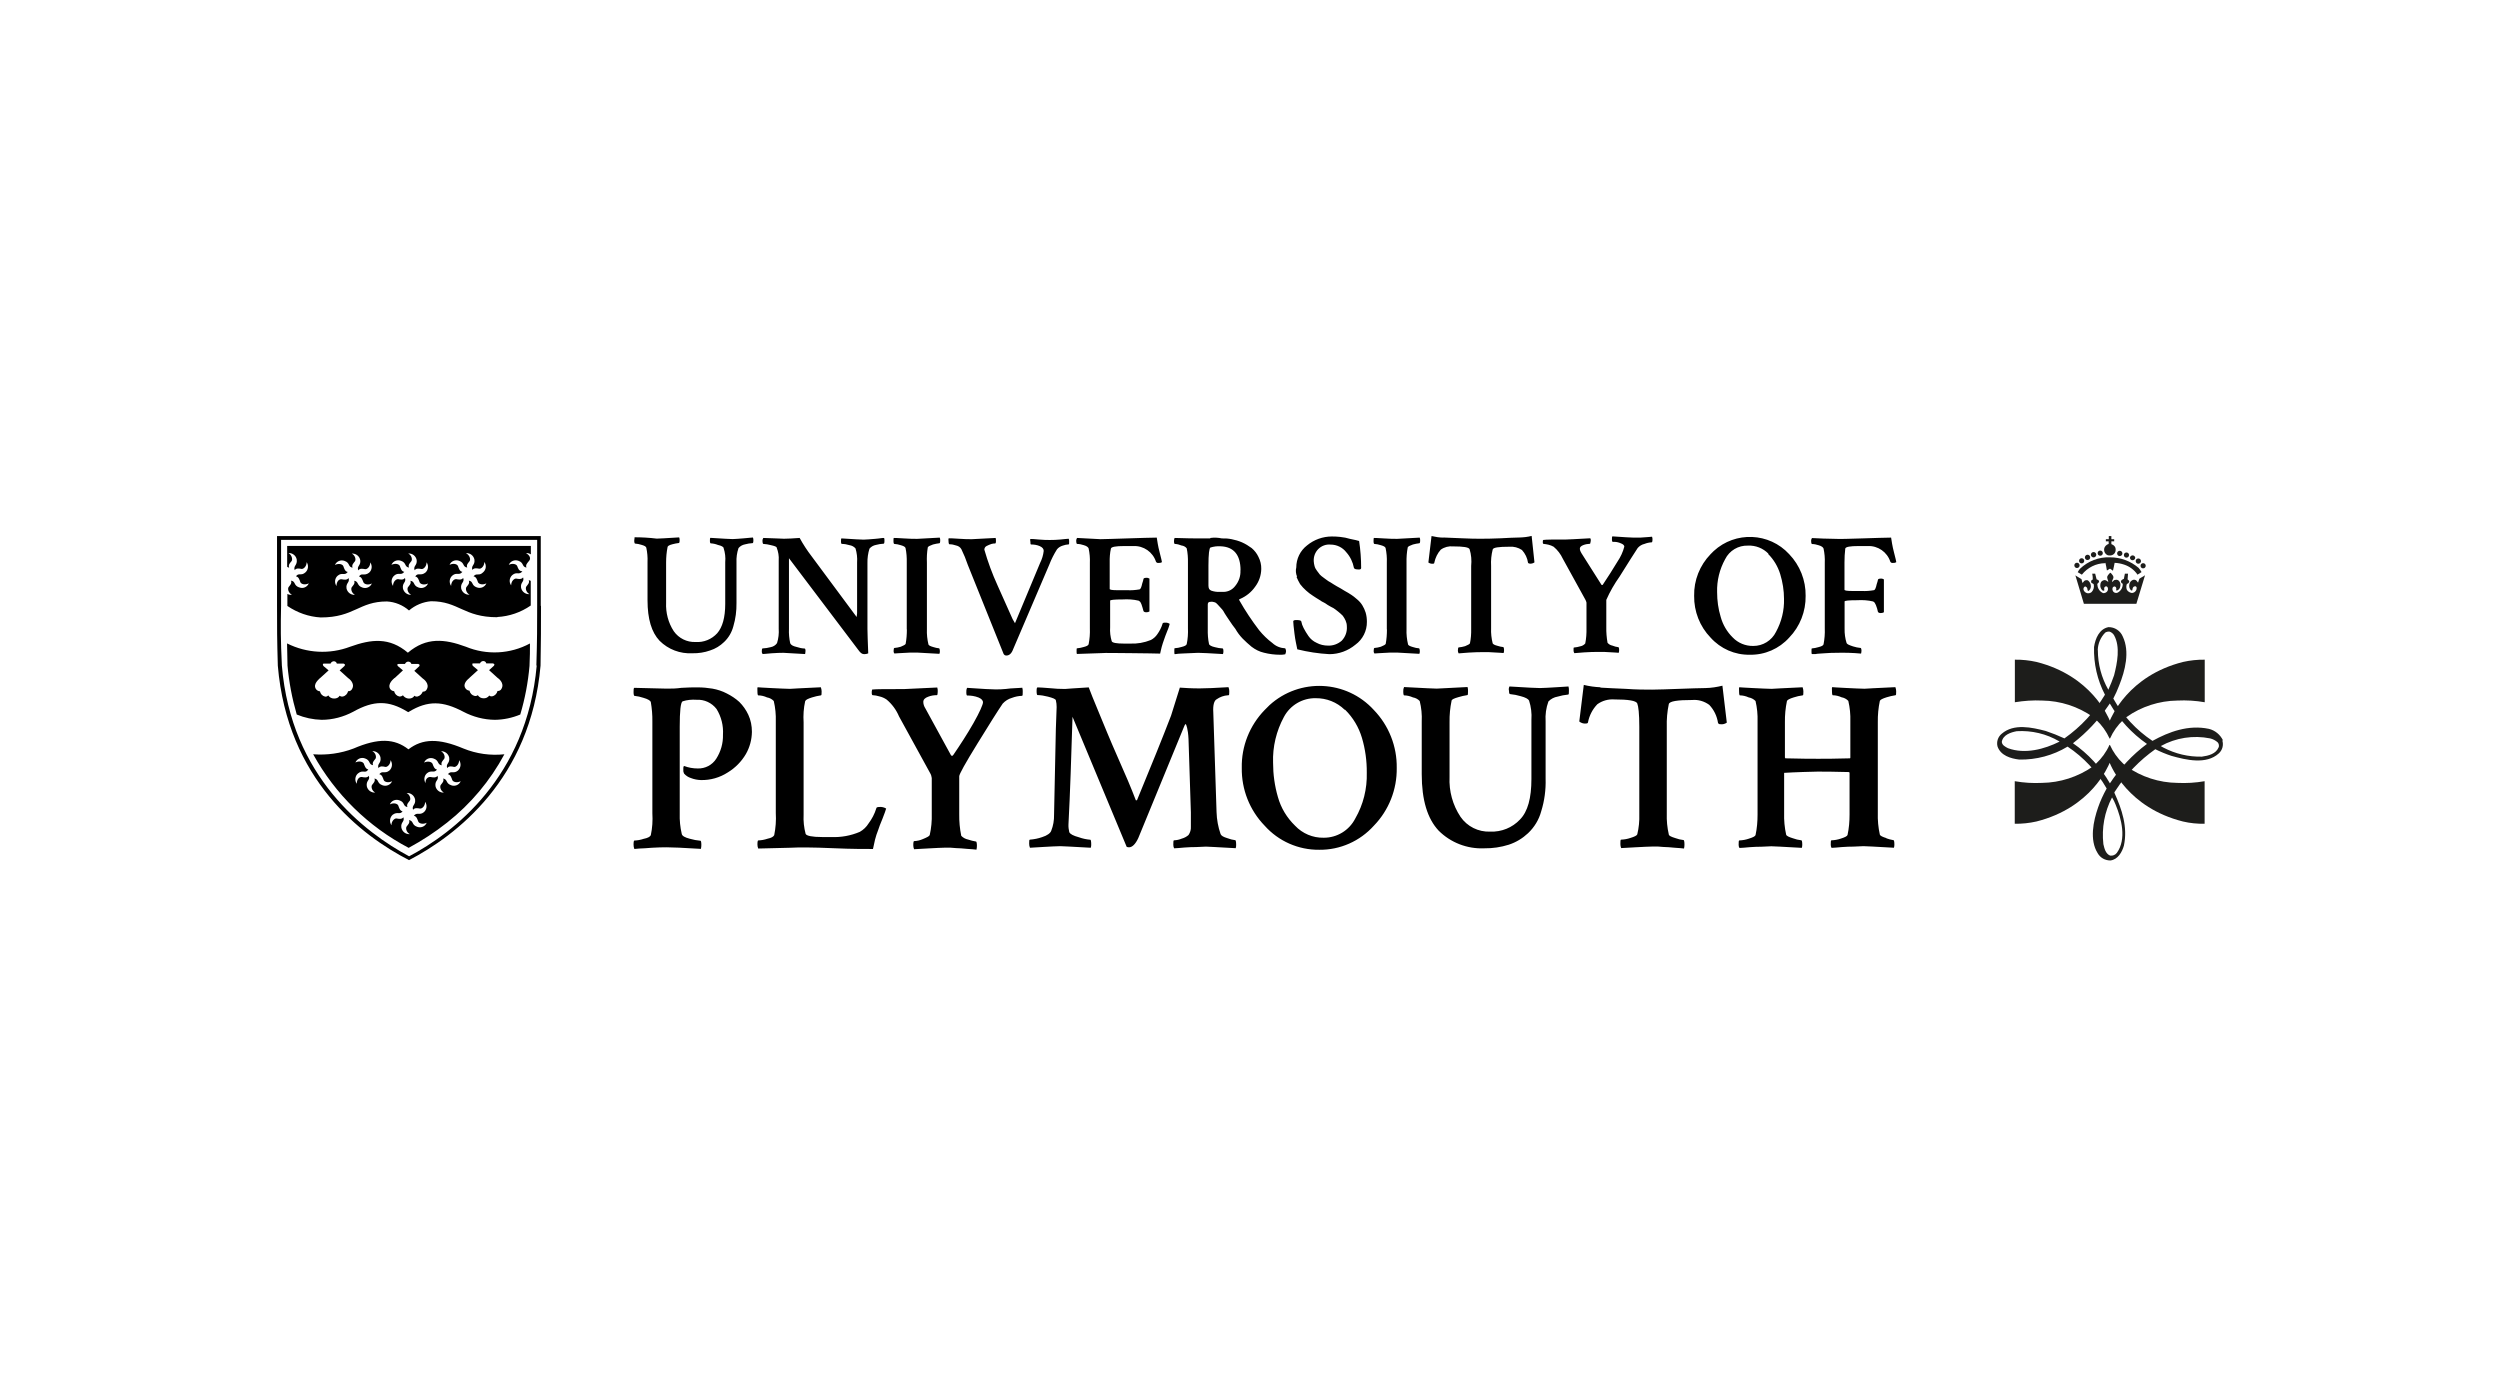
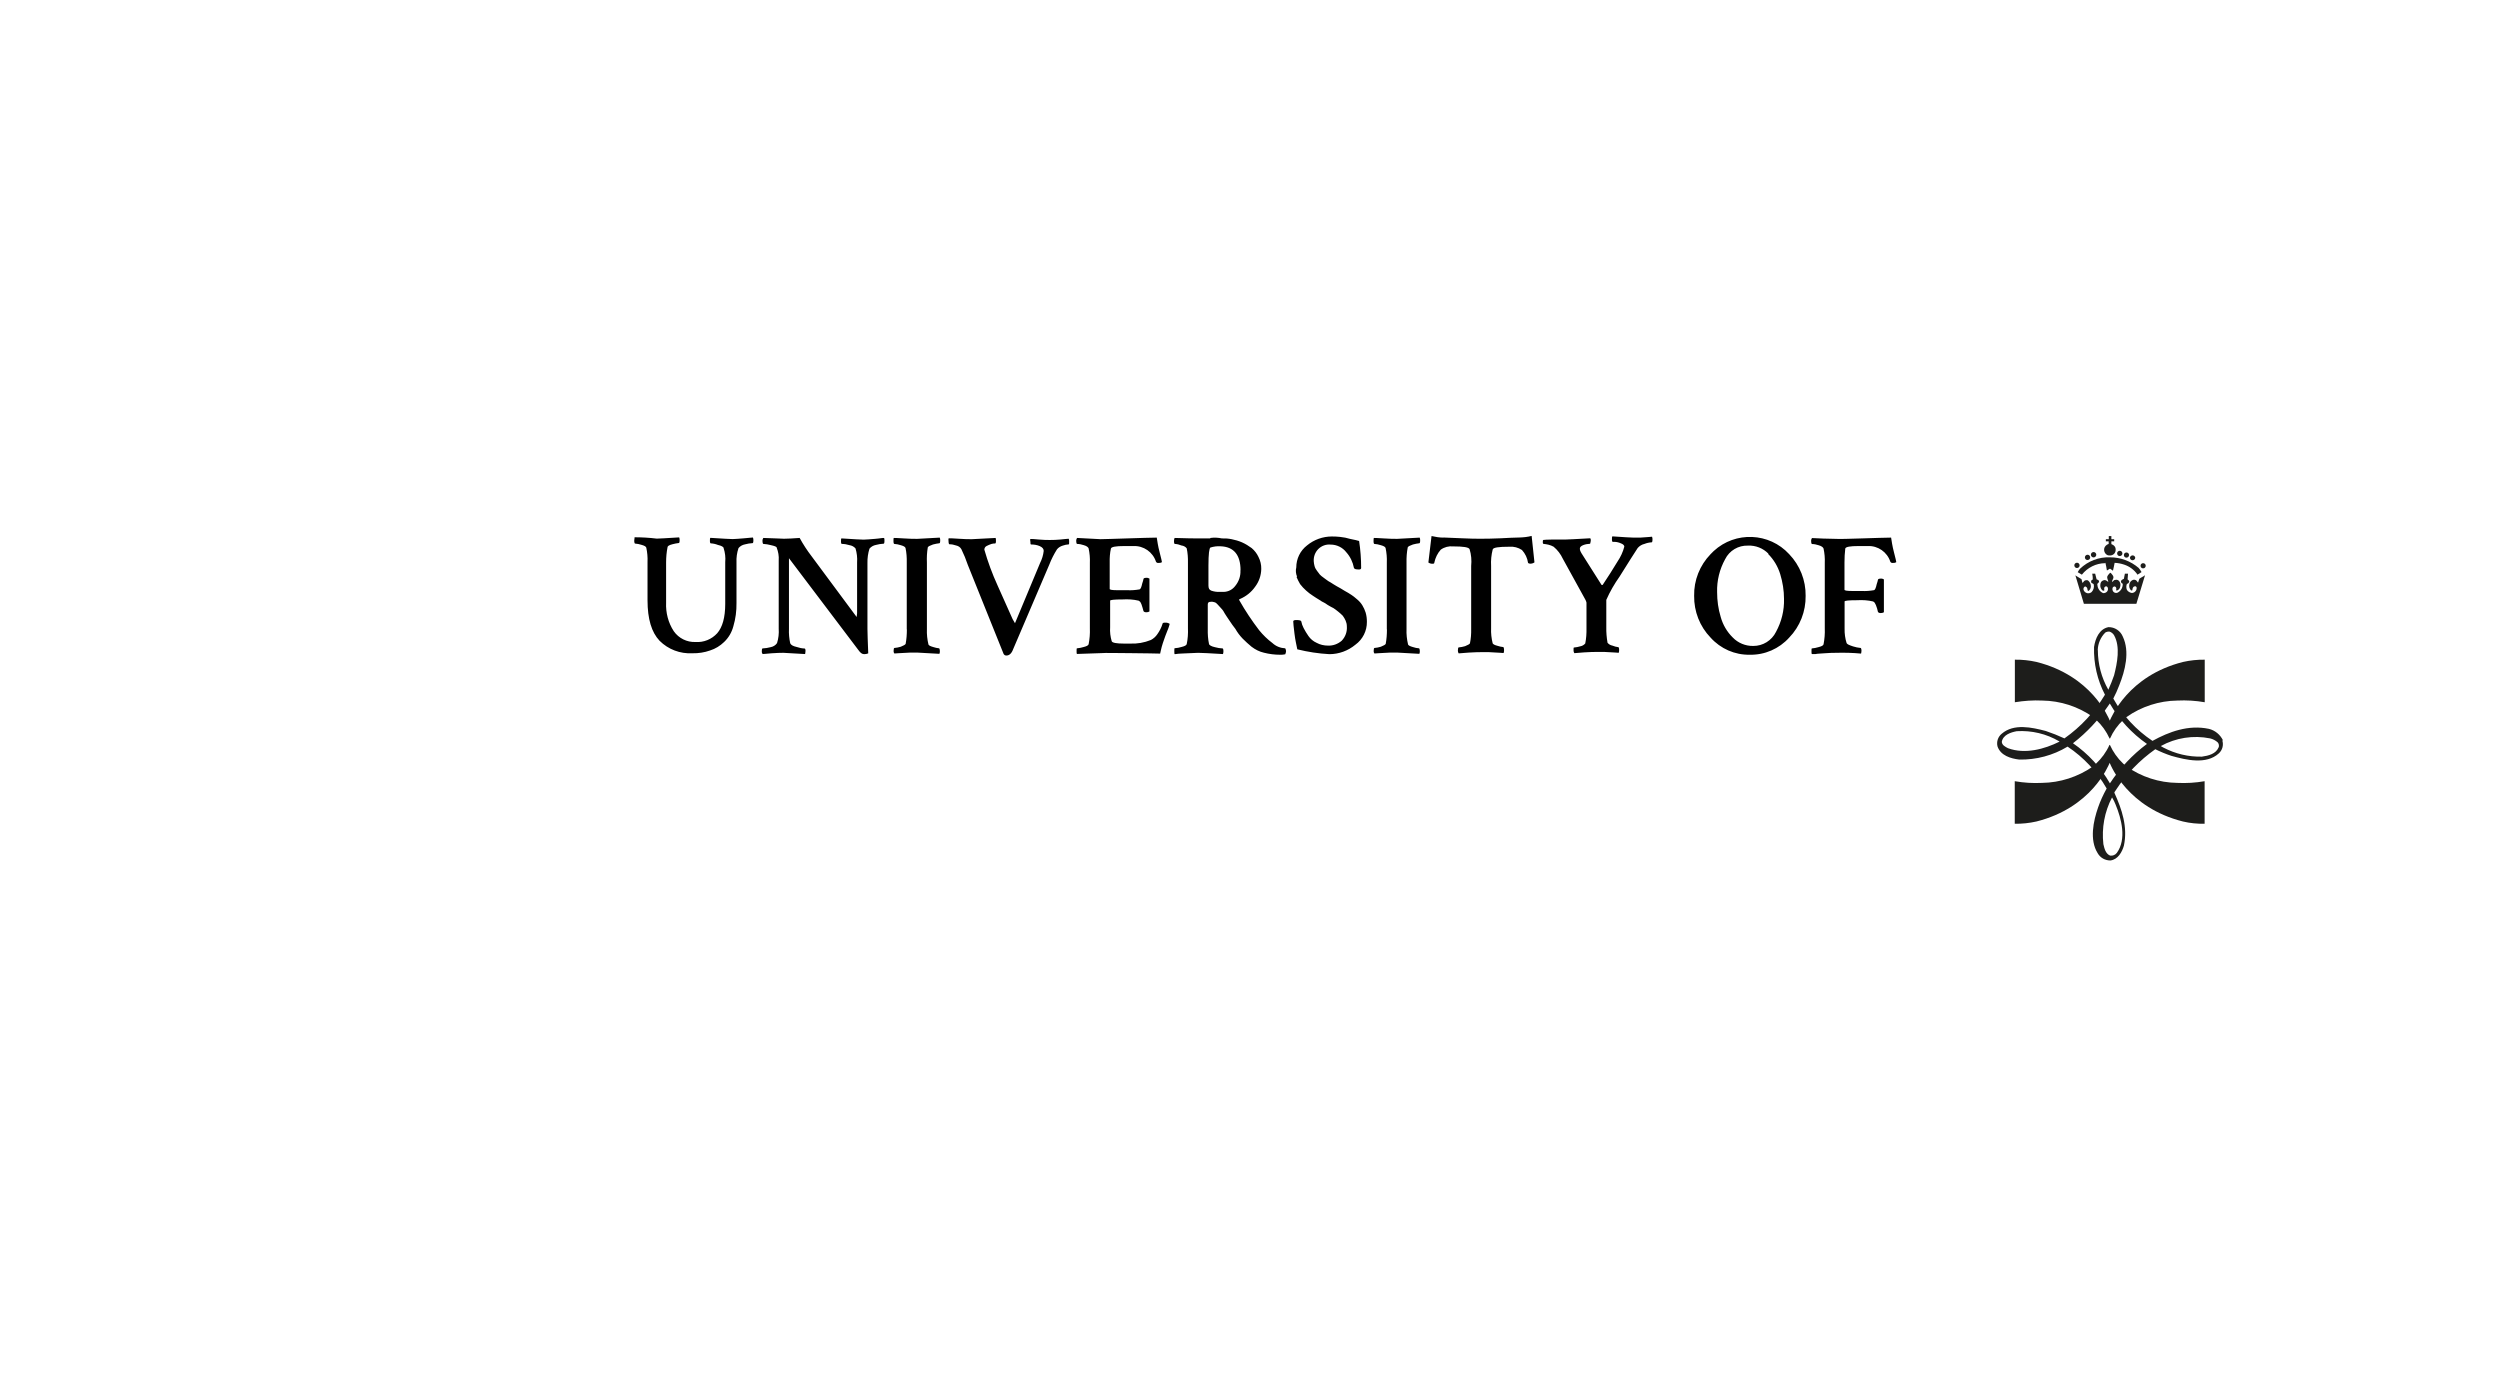
<svg xmlns="http://www.w3.org/2000/svg" id="Layer_2" viewBox="0 0 222 124">
  <g id="Logos">
    <g id="plymouth">
      <rect width="222" height="124" style="fill:#fff;" />
      <path d="M187.33,65.58c-.28-.62-.68-1.18-1.18-1.65l-.29-.26c-1.32-.93-2.89-1.44-4.51-1.46-.81-.04-1.63.02-2.43.15v-3.78c.64-.01,1.29.06,1.92.2,4.89,1.23,6.37,4.9,6.51,5.21h0c.15-.31,1.62-3.98,6.51-5.21.63-.14,1.27-.21,1.92-.2v3.78c-.8-.14-1.62-.19-2.43-.15-1.61.02-3.19.53-4.51,1.46l-.29.25c-.5.47-.9,1.03-1.18,1.66h-.03Z" style="fill:#1d1d1b;" />
      <path d="M187.36,66.15c.28.62.68,1.19,1.18,1.66l.3.25c1.32.93,2.89,1.44,4.5,1.46.81.04,1.63-.01,2.43-.15v3.78c-.64.01-1.29-.05-1.92-.2-4.9-1.23-6.37-4.89-6.51-5.21h0c-.14.31-1.62,3.98-6.51,5.21-.63.14-1.27.21-1.92.2v-3.78c.8.14,1.61.19,2.42.15,1.61-.02,3.18-.53,4.51-1.45l.29-.26c.5-.47.91-1.03,1.19-1.66h.03Z" style="fill:#1d1d1b;" />
      <path d="M187.23,49.31c.17.05.35,0,.48-.11.14-.13.19-.32.15-.51-.05-.27-.37-.37-.37-.37v-.25h.25v-.19h-.25v-.28h-.23v.28h-.26v.19h.25v.23c-.1.03-.2.09-.27.17-.13.14-.17.33-.11.51.05.17.19.3.36.35" style="fill:#1d1d1b;" />
      <path d="M186.96,49.97c.06.22.09.46.13.68.1,0,.18-.14.29-.15l.25.18c.06-.22.1-.47.15-.7h0c.29.01.58.07.85.16.48.16.9.47,1.18.89l.36-.23c-.08-.13-.16-.26-.26-.37-.71-.61-1.61-.94-2.54-.94-.99-.04-1.95.33-2.67,1.02-.08.09-.14.19-.2.3.12.08.24.15.37.22.5-.63,1.26-1.01,2.06-1.02" style="fill:#1d1d1b;" />
      <path d="M184.29,51.08l.76,2.54h4.66l.77-2.54h0c-.17.13-.36.2-.51.32-.03.11-.07.23-.11.34l-.15-.19c-.09-.07-.21-.09-.32-.05-.16.07-.27.21-.3.37-.05.2,0,.4.14.55.04.02.08.02.12,0,0-.11.03-.21.1-.3.06-.05.14-.07.22-.05.02.02.04.05.06.08.04.24-.13.47-.37.5-.03,0-.05,0-.08,0-.17-.03-.32-.13-.41-.27-.07-.17-.07-.36,0-.53.04,0,.24-.09.2-.26-.04-.05-.08-.1-.14-.14l.04-.51h-.28l-.09.46c-.08.03-.15.07-.21.12-.04.05-.06.11-.05.17.03.07.09.12.16.15.01.33-.16.64-.46.79-.12.05-.27.02-.36-.07-.09-.1-.12-.23-.08-.36.03-.08.11-.13.2-.12.05.02.09.05.11.1.03.07.03.15,0,.22.02.03.05.04.08.04.16-.06.27-.2.29-.37.05-.17,0-.35-.11-.48-.09-.1-.22-.13-.35-.09-.13,0-.2.17-.26.18-.03-.12.06-.2.09-.3.09-.2-.09-.36-.22-.51h-.06c-.11.13-.27.25-.25.43s.11.26.09.38c-.08-.08-.17-.14-.28-.17-.14,0-.27.06-.35.17-.12.22-.1.49.06.69.05.07.13.1.21.08.03-.07,0-.16,0-.24.02-.06.06-.1.11-.13.08-.04.15,0,.2.08.06.13.03.28-.06.38-.09.09-.21.14-.34.13-.29-.12-.49-.41-.51-.73-.07-.18.21-.16.13-.35,0-.09-.2-.14-.2-.14l-.13-.51h-.26c.04.17.05.34.05.51-.03.04-.06.04-.11.08s-.04.12-.03.19c.01.07.16.08.22.16.06.24,0,.5-.18.69-.1.09-.23.13-.37.11-.15-.03-.27-.12-.33-.25-.05-.1-.04-.22.04-.3.04-.05.1-.06.15-.03.12.06.14.2.15.32.02.04.05.06.09.05.12-.09.19-.23.2-.38.01-.22-.09-.42-.26-.55-.11-.04-.23-.02-.32.04-.07.06-.1.15-.17.18-.02-.11-.05-.22-.08-.33l-.54-.33-.03-.02Z" style="fill:#1d1d1b;" />
      <path d="M197.02,66.35c-.24.6-.91.76-1.49.84-1.19.03-2.36-.25-3.41-.8-.09-.04-.16-.1-.24-.14,1.33-.74,2.89-.98,4.38-.68.25.06.48.18.67.35.1.11.13.27.1.41M187.36,69.56c-.81-1.41-1.93-2.63-3.28-3.56,1.24-.96,2.31-2.11,3.19-3.41l.08-.12c.82,1.42,1.95,2.65,3.3,3.59-1.29.96-2.4,2.15-3.29,3.5M187.87,71.46c.51,1.23.99,3.05.11,4.27-.14.19-.37.28-.6.25-.42-.18-.51-.65-.6-1.02-.16-1.43.1-2.87.77-4.15.13.21.24.44.33.67M186.28,57.72c.02-.58.26-1.14.67-1.55.12-.07.26-.1.39-.08.16.06.3.17.39.32.57,1.02.28,2.47,0,3.56-.15.43-.32.86-.51,1.28-.61-1.07-.93-2.28-.93-3.51M182.88,65.86c-1.33.66-3.05,1.14-4.57.58-.23-.12-.54-.27-.55-.57.11-.62.8-.84,1.33-.94,1.32-.08,2.63.23,3.77.9l.03.03ZM197.4,65.74c-.25-.51-.71-.89-1.26-1.02-1.81-.38-3.53.26-5,1.07-1.44-.96-2.64-2.25-3.48-3.76.2-.38.38-.78.53-1.18.51-1.28.96-2.97.31-4.33-.21-.51-.72-.84-1.27-.83-.82.16-1.17,1.02-1.28,1.77-.04,1.47.29,2.93.97,4.23-.92,1.53-2.14,2.85-3.6,3.88-.54-.25-1.09-.47-1.66-.66-1.23-.32-2.83-.68-3.9.24-.34.27-.49.72-.38,1.14.28.8,1.16,1.07,1.93,1.16,1.51.03,3-.37,4.29-1.15,1.43.95,2.62,2.23,3.47,3.72-.3.54-.56,1.1-.76,1.68-.42,1.2-.78,2.88-.04,4.06.23.41.66.65,1.13.65.67-.08,1.04-.75,1.2-1.31.36-1.67-.19-3.25-.82-4.65-.08-.11.07-.19.1-.28.93-1.43,2.12-2.66,3.51-3.64.46.23.94.43,1.43.59,1.28.36,3.1.8,4.21-.22.32-.29.44-.74.31-1.15" style="fill:#1d1d1b;" />
-       <path d="M186.5,49.35c.13,0,.23-.1.23-.23s-.1-.23-.23-.23-.23.1-.23.23.1.23.23.23" style="fill:#1d1d1b;" />
      <path d="M185.91,49.5c.13,0,.24-.11.24-.24s-.11-.24-.24-.24-.24.11-.24.24.11.24.24.24h0" style="fill:#1d1d1b;" />
      <path d="M185.37,49.73c.13,0,.24-.1.24-.23s-.1-.24-.23-.24-.24.1-.24.23c0,0,0,0,0,.01,0,.13.1.23.23.23" style="fill:#1d1d1b;" />
-       <path d="M184.85,50.03c.13,0,.23-.1.23-.23,0-.13-.1-.23-.23-.23-.13,0-.23.1-.23.23h0c0,.13.1.23.23.23" style="fill:#1d1d1b;" />
      <path d="M184.43,50.44c.13,0,.24-.1.24-.23,0-.13-.1-.24-.23-.24s-.24.1-.24.23c0,0,0,0,0,0,0,.13.1.24.23.24" style="fill:#1d1d1b;" />
      <path d="M188.23,49.38c.13,0,.24-.1.24-.23,0-.13-.1-.24-.23-.24-.13,0-.24.1-.24.23,0,0,0,0,0,0,0,.13.1.24.23.24" style="fill:#1d1d1b;" />
      <path d="M188.83,49.52c.13,0,.23-.11.23-.23,0-.13-.1-.23-.23-.23-.13,0-.23.1-.23.22,0,0,0,0,0,.01,0,.13.1.23.23.23" style="fill:#1d1d1b;" />
      <path d="M189.37,49.75c.13,0,.24-.1.24-.23,0,0,0,0,0,0-.02-.13-.14-.22-.27-.2-.1.02-.19.1-.2.2,0,.13.1.23.23.23" style="fill:#1d1d1b;" />
-       <path d="M189.88,50.06c.13,0,.24-.1.24-.23,0-.13-.1-.24-.23-.24-.13,0-.24.1-.24.23,0,0,0,0,0,0,0,.13.1.24.23.24" style="fill:#1d1d1b;" />
      <path d="M190.31,50.47c.13,0,.23-.1.23-.23,0-.13-.1-.23-.23-.23-.13,0-.23.1-.23.23h0c0,.13.1.23.22.23,0,0,0,0,.01,0" style="fill:#1d1d1b;" />
-       <path d="M48.02,53.8v-6.2h-23.42v6.17c0,2,0,2.98.07,5.34.85,10.12,7.45,15.11,11.65,17.27,4.17-2.17,10.8-7.2,11.68-17.27.04-2.32.04-3.31.04-5.31M47.66,59.1c-.88,9.91-7.41,14.86-11.33,16.94-3.92-2.11-10.48-7.03-11.3-16.94-.11-2.37-.11-3.38-.07-5.31v-5.85h22.74v5.85c0,1.93,0,2.96-.07,5.31M44.17,54.79c1.06-.06,2.08-.41,2.96-1.02v-2.19s-.11-.04-.18-.07c.11.25-.11.43-.21.57s-.04.51.28.68c-.36.03-.68-.22-.75-.57-.07-.51.32-.51.18-.92-.14.21-.43.14-.6.11s-.46.21-.46.6c-.21-.29-.16-.69.11-.92.39-.33.6.04.89-.33-.32,0-.39-.28-.46-.46s-.43-.28-.75-.11c.14-.33.52-.49.86-.36,0,0,0,0,0,0,.51.18.28.53.71.6-.11-.25.11-.43.21-.57.21-.21.11-.51-.25-.71.15-.02.3.02.43.11v-.75h-21.64v1.85c.05.05.12.07.18.07-.11-.25.1-.43.21-.57s.04-.53-.27-.72c.35-.02.67.23.73.58.07.53-.32.53-.18.94.14-.21.43-.14.6-.11s.46-.21.46-.6c.19.28.15.67-.1.9-.39.36-.6,0-.85.36.25.04.32.32.39.51s.43.28.75.11c-.13.33-.51.5-.84.36,0,0-.01,0-.02,0-.51-.18-.28-.53-.72-.6.11.25-.11.43-.21.57s-.04.51.29.68c-.14.03-.28,0-.4-.07v1.07c.88.6,1.9.96,2.96,1.02,2.99,0,3.38-1.42,5.88-1.42.72.04,1.41.32,1.96.8.55-.47,1.24-.76,1.96-.82,2.46,0,2.89,1.42,5.88,1.42M31.87,51.19c.25.04.32.32.4.51s.43.28.75.11c-.13.33-.51.49-.85.36,0,0,0,0,0,0-.51-.18-.29-.53-.72-.6.11.25-.11.43-.21.57s-.04.51.28.68c-.36.03-.68-.22-.75-.57-.07-.51.32-.51.18-.92-.14.21-.43.14-.6.11-.25-.04-.47.21-.47.6-.2-.29-.16-.69.11-.92.4-.33.61.04.89-.33-.25-.04-.32-.32-.39-.51s-.43-.28-.75-.11c.14-.33.52-.49.86-.36,0,0,0,0,0,0,.51.18.28.53.71.6-.11-.25.11-.43.21-.57s.04-.51-.28-.68c.36-.03.68.22.75.57.07.51-.32.51-.18.92.14-.21.43-.14.61-.11s.46-.21.46-.6c.2.29.16.69-.11.92-.43.33-.65-.04-.89.33M36.87,51.19c.25.04.32.32.39.51.07.19.43.28.75.11-.13.33-.51.49-.85.36,0,0,0,0,0,0-.51-.18-.28-.53-.72-.6.11.25-.11.43-.21.57s-.04.51.28.68c-.35.02-.66-.23-.73-.58-.07-.51.32-.51.18-.92-.14.21-.43.14-.6.11s-.46.21-.46.6c-.2-.29-.16-.69.11-.92.39-.33.6.04.89-.33-.25-.04-.32-.32-.39-.51s-.43-.28-.75-.11c.13-.33.51-.49.85-.36,0,0,0,0,0,0,.51.18.28.53.71.6-.11-.25.11-.43.21-.57s.04-.51-.28-.68c.36-.03.68.22.75.57.07.51-.33.51-.18.92.14-.21.43-.14.6-.11s.46-.21.46-.6c.2.29.16.69-.11.92-.43.33-.64-.04-.89.33M42.05,51.18c.25.04.32.32.39.51.07.19.43.28.75.11-.13.33-.51.49-.85.36,0,0,0,0,0,0-.51-.18-.28-.53-.71-.6.11.25-.11.43-.21.57s-.04.51.28.68c-.36.03-.68-.22-.75-.57-.07-.51.33-.51.18-.92-.15.21-.43.14-.61.11s-.46.21-.46.6c-.2-.29-.16-.69.11-.92.39-.33.6.04.89-.33-.25-.04-.32-.32-.39-.51s-.43-.28-.75-.11c.13-.33.51-.49.85-.36,0,0,0,0,0,0,.51.18.28.53.72.6-.11-.25.11-.43.21-.57s.04-.51-.32-.71c.36-.03.68.22.75.57.07.51-.32.51-.18.92.14-.21.43-.14.6-.11s.46-.21.46-.6c.21.3.16.7-.12.93-.36.36-.57,0-.85.36M25.49,57.14c0,.57.04,1.18.04,1.96.13,1.47.41,2.93.82,4.35.7.29,1.45.45,2.21.47.98,0,1.95-.26,2.81-.72,1.82-1.02,3.14-1.02,4.81,0l.07.04.07-.04c1.68-1.02,3-.96,4.82,0,.87.46,1.83.71,2.81.72.77-.01,1.53-.17,2.25-.47.42-1.41.69-2.85.82-4.31.04-.78.04-1.42.04-2-1.76.95-3.85,1.05-5.69.29-1.9-.7-3.51-.86-5.15.53-1.64-1.39-3.24-1.21-5.13-.53-1.82.69-3.85.58-5.59-.29M41.69,60.19l.75-.68-.46-.39s-.04-.07-.04-.14.04-.07.11-.07h.57c.05-.12.16-.2.28-.21.13-.01.26.08.28.21h.61s.07.04.11.07c0,.05,0,.1-.04.14l-.43.39s.39.36.75.68c.07.04.64.46.36.96-.06.14-.2.22-.36.21-.05.23-.23.42-.46.47-.1.02-.21,0-.28-.07-.06.1-.15.17-.25.21-.08.03-.16.04-.25.04-.21,0-.4-.1-.51-.28-.08.07-.18.09-.28.07-.23-.05-.41-.23-.46-.47-.15-.01-.28-.09-.36-.21-.29-.43.28-.85.36-.92M35.07,60.19l.71-.66-.46-.39s-.04-.07-.04-.11.04-.07.11-.07h.57c.05-.12.16-.2.28-.21.14,0,.26.08.29.21h.62s.07.04.11.07c0,.05,0,.1-.04.14l-.43.4.75.68c.07.04.64.46.36.96-.06.14-.2.22-.36.21-.08.21-.25.37-.46.43-.1.02-.21,0-.28-.07-.06.1-.14.17-.25.21-.28.11-.6,0-.77-.25-.09.08-.2.12-.32.11-.23-.05-.41-.23-.46-.47-.15-.01-.28-.09-.36-.21-.25-.46.32-.89.39-.96M28.43,60.21l.75-.68-.46-.39s-.05-.07-.05-.14.04-.07.11-.07h.57c.05-.12.16-.2.28-.21.13-.01.26.08.28.21h.61s.07.04.11.07c0,.05,0,.1-.04.14l-.43.39s.4.36.75.68c.07.04.64.46.36.96-.06.14-.2.22-.36.21-.05.23-.23.42-.46.47-.1.02-.21,0-.29-.07-.06.1-.14.17-.25.21-.08.03-.16.04-.25.04-.21,0-.4-.1-.51-.28-.07.08-.18.13-.28.11-.23-.05-.41-.23-.46-.47-.15-.01-.28-.09-.36-.21-.29-.46.32-.89.36-.96M27.81,66.98c1.95,3.54,4.9,6.43,8.48,8.31,1.2-.65,2.35-1.4,3.42-2.25,2.09-1.65,3.82-3.71,5.08-6.06-1.23.13-2.48-.04-3.63-.51-2.21-.93-3.64-.89-4.89.07-1.24-.97-2.67-1.02-4.88-.07-1.13.43-2.35.6-3.56.51M37.81,69.58c-.2-.29-.16-.69.11-.92.39-.32.6.04.89-.32-.25-.04-.33-.33-.4-.51s-.43-.28-.75-.11c.13-.33.51-.49.85-.36,0,0,0,0,0,0,.51.18.29.53.72.6-.11-.25.11-.43.21-.57s.04-.51-.28-.68c.35-.02.66.23.73.57.07.53-.32.51-.18.93.14-.22.43-.15.6-.11s.46-.21.46-.6c.2.29.16.69-.11.93-.39.32-.6-.04-.89.32.25.04.32.32.39.51s.43.28.75.11c-.13.33-.51.49-.85.36,0,0,0,0,0,0-.51-.18-.28-.51-.71-.6.11.25-.11.43-.21.57s-.04.51.28.68c-.36.03-.68-.22-.75-.57-.07-.53.33-.51.18-.92-.14.21-.43.14-.6.11-.28-.04-.51.21-.46.6M35.76,72.05c-.25-.04-.32-.32-.39-.51s-.43-.28-.75-.11c.13-.33.51-.49.85-.36,0,0,0,0,0,0,.51.18.28.51.71.6-.11-.25.11-.43.21-.57s.04-.51-.28-.68c.36-.03.68.22.75.57.07.51-.32.51-.18.92.15-.21.43-.14.61-.11s.46-.21.46-.6c.2.29.16.69-.11.92-.39.32-.6-.04-.89.32.25.04.32.33.39.51s.43.28.75.11c-.13.33-.51.49-.85.36,0,0,0,0,0,0-.51-.18-.28-.51-.72-.6.11.25-.11.43-.21.57s-.04.51.28.68c-.36.03-.68-.22-.75-.58-.07-.51.32-.51.18-.92-.14.21-.43.14-.6.11s-.46.21-.46.6c-.2-.29-.16-.69.11-.93.43-.32.64.04.89-.32M32.71,68.33c-.25-.04-.33-.33-.4-.51s-.43-.28-.75-.11c.14-.33.52-.49.86-.36,0,0,0,0,0,0,.51.18.28.53.71.6-.11-.25.11-.43.21-.57s.04-.51-.28-.68c.35-.02.67.23.73.58.07.53-.32.51-.18.93.14-.22.43-.15.6-.11s.47-.21.47-.6c.2.29.16.69-.11.93-.4.32-.61-.04-.89.32.25.04.32.32.39.51s.43.28.75.11c-.14.33-.52.49-.86.36,0,0,0,0,0,0-.51-.18-.28-.51-.71-.6.11.25-.11.43-.21.57s-.04.51.28.68c-.36.03-.68-.22-.75-.57-.07-.53.32-.51.18-.92-.14.21-.43.14-.6.11-.25-.04-.47.21-.47.6-.2-.29-.16-.69.11-.92.43-.36.65.04.89-.32" />
-       <path d="M56.33,61.07c-.07.04-.07.18-.07.39s.04.33.07.33c.28.03.55.09.82.18.39.11.6.25.64.36.1.58.15,1.16.14,1.75v8.13c.04.66,0,1.32-.14,1.96-.07.14-.28.25-.64.32-.26.09-.54.14-.82.15-.04,0-.07.11-.07.36,0,.13.02.27.07.39l.43-.04c.28,0,.68-.04,1.14-.07s.93-.04,1.29-.04c.46,0,1.46.04,3.05.14.03-.12.04-.24.04-.36,0-.25-.04-.36-.07-.36-.33-.03-.65-.09-.96-.18-.43-.11-.68-.25-.71-.43-.14-.6-.2-1.21-.18-1.82v-7.7c0-1.39.08-2.14.25-2.25.4-.13.82-.17,1.24-.14.69-.04,1.36.27,1.78.82.42.68.62,1.48.57,2.28.02.76-.19,1.5-.6,2.14-.36.56-.98.88-1.64.86-.41,0-.82-.07-1.21-.22-.04,0-.04.04-.07.15v.32c.04.11.04.18.07.21.16.18.37.32.6.39.28.11.58.17.89.18.85.02,1.68-.22,2.39-.68.66-.4,1.22-.97,1.61-1.64.34-.6.52-1.27.53-1.96,0-.53-.1-1.05-.32-1.52-.2-.43-.47-.81-.8-1.14-.33-.3-.71-.55-1.11-.75-.4-.21-.83-.35-1.28-.43-.42-.07-.85-.11-1.29-.11-.43,0-.92,0-1.46.04-.44.06-.88.08-1.32.07-.39,0-1.36-.04-2.85-.07M71.51,62.25c.04-.11.25-.21.6-.32.25-.08.52-.14.78-.18.07,0,.07-.11.07-.36,0-.12-.03-.24-.07-.36-1.71.07-2.64.14-2.74.14-.39,0-.92-.04-1.68-.07s-1.1-.07-1.17-.07-.04.14-.04.39.04.33.07.33c.27,0,.54.07.78.18.23.04.44.15.6.32.14.6.2,1.21.18,1.82v8.13c.04.66-.01,1.32-.14,1.96-.07.14-.25.25-.6.32-.26.09-.54.14-.82.15-.04,0-.07.11-.07.36,0,.12.02.24.07.36l2.85-.07c.71-.04,2-.04,3.78.04s2.99.07,3.56.07c.04-.21.11-.51.18-.82.07-.29.17-.58.28-.86.07-.25.21-.57.39-1.02s.28-.75.32-.89c-.18-.11-.39-.16-.6-.14-.18,0-.28.04-.28.14-.15.48-.38.92-.68,1.32-.19.31-.46.57-.78.75-.8.34-1.67.5-2.54.46h-.81c-.89,0-1.39-.11-1.46-.28-.15-.56-.21-1.14-.18-1.71v-8.19c-.04-.63,0-1.27.14-1.89M82.6,68.66c.08.13.12.28.14.43v3.17c.02.63-.04,1.27-.18,1.89-.04.11-.25.21-.61.36-.25.11-.51.17-.78.18-.04,0-.07.11-.07.36,0,.12.02.24.07.36.14,0,.57-.04,1.25-.07s1.17-.07,1.56-.07c.3,0,.6,0,.89.04.28,0,.64.04,1.02.07s.65.04.82.07c.03-.12.04-.24.04-.36,0-.21-.04-.36-.07-.36-.24-.04-.48-.1-.72-.18-.23-.05-.44-.16-.6-.33-.13-.63-.19-1.28-.18-1.93v-3.36c0-.18.53-1.14,1.61-2.89,1.07-1.74,1.82-2.93,2.25-3.56.22-.24.5-.42.82-.51.29-.11.59-.17.89-.18.07,0,.07-.11.07-.36,0-.12,0-.24-.04-.36-.15,0-.4.04-.65.04s-.53.04-.82.07-.57.04-.89.04-1.14-.04-2.54-.14c-.06.12-.08.26-.07.39,0,.22.04.29.07.29.35,0,.69.05,1.02.18.25.11.39.25.39.43s-.28.85-.85,1.85c-.57,1-1.18,1.93-1.78,2.81-.07.11-.14.11-.21.04l-2.28-4.17c-.11-.17-.18-.37-.18-.57,0-.21.15-.36.43-.46.25-.1.51-.14.78-.14.04,0,.07-.11.07-.29.01-.13,0-.26-.04-.39-1.71.07-2.71.14-2.96.14-1.52,0-2.49,0-2.82.04-.03.09-.05.19-.04.29,0,.14.04.21.07.21.21.01.41.05.61.11.23.05.45.15.64.28.48.4.86.92,1.1,1.49M93.6,72.35c.01.49-.07.97-.25,1.42-.07.21-.36.43-.82.57-.34.12-.7.19-1.07.22-.07,0-.07.11-.07.36,0,.12.02.24.07.36.14,0,.53-.04,1.17-.07s1.14-.07,1.52-.07c.07,0,1.02.04,2.71.14.03-.1.05-.21.04-.32,0-.25-.04-.39-.07-.39-.35-.03-.69-.1-1.02-.22-.51-.14-.78-.28-.86-.46-.05-.22-.08-.45-.07-.68.15-2.81.25-6.02.36-9.56l4.81,11.55c.07.03.14.04.21.04.28,0,.57-.28.82-.82l4.1-9.98c.04-.07.07-.14.11-.14s.21.43.25,1.32l.21,6.52v1.26c.02.27-.06.53-.21.75-.17.15-.38.26-.6.32-.21.09-.44.14-.68.15-.07,0-.07.14-.07.39,0,.11.02.22.07.32.21,0,.53-.04.92-.07s.72-.04,1.02-.04.6-.04.89-.04c.04,0,.93.04,2.64.14.03-.1.05-.21.04-.32,0-.25-.04-.39-.07-.39-.24-.03-.48-.09-.71-.18-.36-.11-.53-.21-.6-.36-.22-.63-.34-1.29-.36-1.96-.15-4.63-.25-7.59-.29-8.87-.04-.6.07-1.02.29-1.14.3-.21.65-.34,1.02-.36h.04c.07,0,.07-.11.07-.36,0-.12-.02-.24-.07-.36-1.14.07-2,.11-2.57.11-.75,0-1.32-.04-1.75-.07l-.78,2.49c-.75,1.96-1.75,4.42-3,7.45,0,.04-.03.07-.07.07-.04,0-.07,0-.07-.04-.39-1.02-.92-2.28-1.61-3.82-.68-1.53-1.21-2.85-1.67-3.96s-.75-1.82-.89-2.21c-1.32.07-2.03.14-2.1.14-.45,0-.9-.02-1.35-.07-.54-.04-.89-.07-1.11-.07-.07.07-.07.18-.07.32,0,.25.04.36.07.36.31.01.63.06.93.14.43.11.68.21.71.32.05.2.07.4.07.6,0,.25-.04.89-.07,1.96M119.45,63.03c.7.69,1.21,1.55,1.49,2.49.3,1.01.44,2.05.43,3.1.04,1.42-.31,2.83-1.02,4.06-.54,1.06-1.63,1.72-2.81,1.71-.96.02-1.88-.37-2.54-1.07-.72-.7-1.25-1.57-1.52-2.54-.29-.99-.43-2.02-.43-3.05-.05-1.42.29-2.82.96-4.06.55-1.04,1.64-1.69,2.82-1.67.96-.01,1.88.35,2.57,1.02M117.15,75.46c1.85.02,3.61-.76,4.85-2.14,1.33-1.37,2.06-3.22,2.03-5.13.03-1.91-.7-3.76-2.03-5.14-2.44-2.68-6.59-2.87-9.27-.43-.15.14-.29.28-.43.43-1.33,1.37-2.07,3.22-2.03,5.14-.03,1.91.7,3.76,2.03,5.13,1.23,1.38,3,2.16,4.85,2.14M124.68,61.03c-.06.12-.08.26-.07.39,0,.22.04.33.07.33.27,0,.54.07.79.18.23.04.44.15.6.32.15.59.21,1.21.18,1.82v4.67c0,2.32.51,3.96,1.5,5.02,1.07,1.07,2.55,1.64,4.06,1.57.74.01,1.47-.1,2.17-.32.64-.21,1.22-.56,1.71-1.02.56-.53.97-1.2,1.17-1.95.29-.93.42-1.91.39-2.89v-5.08c-.04-.61.04-1.21.25-1.78.22-.23.51-.38.82-.43.3-.09.61-.15.93-.18.07,0,.07-.11.07-.36,0-.12,0-.24-.04-.36-.14,0-.51.04-1.11.07s-1.07.07-1.42.07c-.25,0-1.14-.04-2.71-.14-.06.12-.08.26-.04.39,0,.22.04.29.11.29.31.03.62.09.92.18.43.11.68.25.75.39.18.55.25,1.13.21,1.71v5.26c0,1.68-.32,2.89-1.02,3.6-.68.72-1.64,1.11-2.64,1.07-1.05.04-2.04-.45-2.64-1.32-.69-1.04-1.03-2.28-.97-3.53v-4.88c-.01-.63.05-1.27.18-1.89,0-.11.21-.21.6-.32.26-.08.52-.14.79-.18.07,0,.07-.11.07-.36,0-.12,0-.24-.04-.36-1.57.07-2.49.14-2.74.14-.15,0-1.11-.04-2.93-.14M142.13,61.03c-.5-.02-1-.09-1.49-.21l-.4,3.25c.16.13.37.2.57.18.14,0,.21-.04.21-.14.12-.59.4-1.13.82-1.57.44-.32.98-.47,1.52-.43,1.24,0,1.93.11,2.03.36s.18.89.18,2.07v7.77c.02.6-.04,1.2-.18,1.78-.04.11-.25.21-.61.32-.26.09-.54.14-.82.15-.07,0-.07.14-.07.39,0,.12.02.24.07.36.14,0,.57-.04,1.25-.07s1.21-.07,1.6-.07c.3,0,.6,0,.89.04.32,0,.64.04,1.02.07s.65.04.82.07c.03-.12.04-.24.04-.36,0-.25-.04-.39-.07-.39-.26-.03-.51-.09-.75-.18-.36-.11-.57-.21-.57-.32-.14-.61-.2-1.23-.18-1.85v-7.7c-.02-.68.04-1.36.18-2.03.07-.25.75-.36,2.07-.36.54-.05,1.08.11,1.52.43.42.44.69,1,.78,1.61.04.08.13.12.21.11.2.03.4-.02.57-.14l-.39-3.28c-.49.12-.99.2-1.49.21-.57,0-1.36.04-2.36.07s-1.78.07-2.39.07-1.39,0-2.35-.07c-.89-.04-1.68-.07-2.25-.11M167.53,74.43c-.36-.11-.57-.21-.6-.32-.14-.63-.2-1.28-.18-1.93v-8.05c-.01-.63.05-1.27.18-1.89.04-.11.25-.21.6-.32.25-.08.52-.14.78-.18.07,0,.07-.11.07-.36,0-.12-.03-.24-.07-.36-1.71.07-2.64.14-2.74.14-.39,0-.92-.04-1.68-.07s-1.1-.07-1.17-.07-.04.14-.04.39.04.33.07.33c.27,0,.54.07.78.18.23.04.44.15.6.32.14.6.2,1.21.18,1.82v3.21s0,.07-.04.07c-1.28.04-2.25.04-2.81.04s-1.52,0-2.92-.04l-.04-.07v-3.13c-.01-.63.05-1.27.18-1.89.04-.11.25-.21.6-.32.26-.09.52-.14.79-.18.07,0,.07-.11.07-.36,0-.12-.03-.24-.07-.36-1.71.07-2.64.14-2.75.14-.39,0-.92-.04-1.68-.07s-1.1-.07-1.17-.07-.04.14-.04.39.04.33.07.33c.27,0,.54.07.78.18.23.04.44.15.61.32.14.6.2,1.21.18,1.82v8.27c0,.61-.05,1.22-.18,1.82-.04.11-.25.21-.61.32-.26.09-.54.14-.82.15-.07,0-.07.14-.07.39,0,.1.02.2.07.28.21,0,.53-.04.92-.07s.72-.04,1.02-.04.6-.04.89-.04c.11,0,1.02.04,2.71.14.03-.09.04-.19.04-.28,0-.28-.04-.39-.08-.39-.26-.03-.51-.09-.75-.18-.36-.11-.57-.21-.6-.32-.14-.63-.2-1.28-.18-1.93v-3.56s1.02-.07,2.96-.11c.51,0,1.5,0,2.81.04l.04.07v3.7c0,.61-.05,1.22-.18,1.82-.04.11-.25.21-.6.32-.26.09-.54.14-.82.15-.07,0-.07.14-.07.39,0,.1.02.2.07.28.21,0,.53-.04.92-.07s.71-.04,1.02-.04.6-.04.89-.04c.11,0,1.02.04,2.71.14.03-.09.04-.19.04-.28,0-.28-.04-.39-.07-.39-.23-.04-.46-.1-.68-.18" />
      <path d="M56.36,47.74s-.04.14-.04.28.04.25.07.25c.19.01.38.05.57.11.25.07.39.14.43.25.09.42.13.85.11,1.28v3.39c0,1.67.36,2.85,1.07,3.6.77.77,1.83,1.17,2.92,1.11.53.01,1.07-.07,1.57-.25.47-.15.89-.41,1.24-.75.4-.38.68-.86.82-1.39.2-.67.29-1.37.28-2.07v-3.6c-.02-.43.04-.87.18-1.28.14-.17.35-.29.57-.33.22-.06.45-.1.68-.11.04,0,.07-.07.07-.25,0-.08,0-.17-.04-.25-.11,0-.36.04-.78.07s-.78.07-1.02.07-.85-.04-1.98-.11c-.04.04-.04.14-.04.28s.04.21.07.21c.22.01.44.06.64.14.32.07.51.18.51.29.13.4.18.82.14,1.24v3.71c0,1.21-.25,2.07-.71,2.6-.49.54-1.2.83-1.93.78-.76.03-1.49-.33-1.93-.96-.49-.75-.72-1.64-.68-2.54v-3.56c0-.46.04-.92.13-1.37,0-.08.14-.18.43-.25.19-.05.38-.09.57-.11.04,0,.07-.07.07-.25,0-.08,0-.17-.04-.25-1.14.07-1.78.11-1.99.11-.66-.08-1.33-.12-2-.12M72.08,49.41c-.4-.52-.76-1.07-1.07-1.64-.57.04-1.07.07-1.39.07-.14,0-.75-.04-1.84-.07-.05.08-.08.18-.07.28,0,.14.04.25.07.25.23.01.45.05.68.11.32.07.51.14.51.22.14.36.21.75.18,1.14v6.06c.03.43-.02.87-.15,1.28-.13.19-.34.32-.57.36-.23.06-.47.1-.71.11-.04,0-.07.07-.07.25-.01.09.02.18.07.25.14,0,.39-.04.82-.07s.75-.04,1.02-.04l1.93.11s.04-.14.04-.28-.04-.21-.07-.21c-.24-.01-.49-.06-.72-.14-.32-.07-.51-.18-.57-.33-.09-.42-.13-.85-.11-1.28v-6.27l6.17,8.16c.18.25.32.36.51.36.12,0,.24-.02.36-.07-.04-1.07-.07-1.78-.07-2.17v-5.85c-.01-.43.05-.87.18-1.28.14-.17.35-.29.57-.33.23-.06.46-.1.69-.11.04,0,.07-.07.07-.25s0-.21-.04-.25-.36.04-.79.07-.78.07-1.02.07-.86-.04-1.97-.11c-.04.04-.04.14-.04.28s.04.21.07.21c.23,0,.46.04.68.11.21.03.4.13.54.29.12.4.17.82.14,1.24v4.21c.01.21,0,.43-.04.64M80.53,55.9c0,.43-.03.86-.11,1.28-.04.07-.18.15-.43.25-.19.06-.38.09-.57.11-.04,0-.07.11-.07.28,0,.08.02.15.07.21.18,0,.39-.04.65-.04s.51-.04.75-.04h.64l1.96.11c.03-.07.04-.14.04-.21,0-.18-.04-.28-.07-.28-.17-.02-.34-.05-.51-.11-.25-.07-.39-.14-.43-.22-.11-.45-.16-.92-.14-1.39v-5.88c-.02-.46,0-.92.08-1.37.04-.08.18-.15.46-.25.19-.05.38-.09.57-.11.04,0,.07-.07.07-.25,0-.08,0-.17-.04-.25-1.24.07-1.89.11-2,.11-.28,0-.68,0-1.21-.04s-.82-.04-.86-.04-.04.11-.04.28.04.25.07.25c.19.01.39.05.57.11.25.07.39.14.43.25.09.42.12.85.11,1.28v5.94ZM88.58,51.98c-.47-1.03-.86-2.09-1.17-3.17,0-.14.08-.27.21-.33.14-.07.28-.13.43-.18.1-.03.21-.04.32-.04.04,0,.07-.07.07-.21s0-.25-.04-.28c-1.28.07-1.96.11-2.1.11-.28,0-.68,0-1.17-.04s-.78-.04-.86-.04-.04.14-.04.28.04.25.07.25c.21,0,.41.04.61.11.19.04.36.15.46.33.22.45.41.91.57,1.39l3.18,7.91c.05.09.15.15.25.14.25,0,.46-.18.6-.57l3.21-7.51c.18-.47.41-.92.68-1.35.13-.16.31-.27.51-.33.17-.06.35-.1.53-.11.04,0,.04-.07.04-.25,0-.08,0-.17-.04-.25-.14,0-.39.04-.75.07-.31.03-.62.04-.92.04-.25,0-.57,0-.97-.04s-.6-.05-.72-.05-.04.14-.04.28,0,.21.07.21c.26,0,.51.04.75.14.25.11.36.25.36.43-.04.37-.15.73-.32,1.07l-2.23,5.35s-.07-.11-.21-.36M95.64,47.77c-.05.08-.08.18-.07.28,0,.14.04.25.07.25.21,0,.41.05.6.11.25.07.39.18.43.29.09.42.13.85.11,1.28v5.81c.02.48-.02.95-.11,1.42-.04.11-.18.18-.46.25-.18.06-.38.09-.57.11-.04,0-.04.07-.04.25s0,.21.04.25l2.07-.07c.53-.04,1.42,0,2.74,0s2.14.04,2.57.04c.04-.14.07-.36.14-.6.06-.22.13-.43.21-.65.07-.18.14-.43.28-.75s.18-.51.22-.64c-.13-.09-.28-.12-.43-.11-.14,0-.21.04-.21.11-.1.33-.26.64-.46.92-.14.21-.34.39-.57.51-.59.24-1.22.35-1.85.32h-.56c-.65,0-1.02-.07-1.07-.21-.12-.4-.17-.82-.14-1.24v-2.36c0-.07.36-.11,1.11-.11.48-.03.96,0,1.42.11.05.03.1.06.14.11.04.04.04.07.11.21.07.2.13.4.18.6.04.07.11.11.25.11.1,0,.2-.02.28-.07v-2.92c-.08-.05-.18-.08-.28-.07-.15,0-.25.04-.25.11s-.07.25-.11.39c-.07.32-.14.51-.25.53-.35.06-.71.09-1.07.07h-.89c-.46,0-.68-.04-.68-.11v-2.35c-.01-.42.02-.84.11-1.24.04-.15.43-.22,1.18-.22h.82c.9-.04,1.72.53,2,1.39.04.08.13.12.21.11.11.01.22-.01.32-.07,0-.04-.07-.36-.21-.89s-.21-1.02-.25-1.29c-.57,0-1.46.04-2.6.07s-1.96.07-2.39.07l-2.08-.11M110.15,50.64c.03.51-.14,1-.46,1.39-.24.32-.61.52-1.02.53h-.39c-.24.01-.49-.03-.72-.11-.18-.07-.25-.21-.25-.46v-1.77c0-1.02.07-1.56.18-1.6.29-.09.59-.13.89-.11,1.17.04,1.78.75,1.78,2.14M107.47,47.81h-1.08c-.28,0-.97,0-2.07-.04-.04.04-.07.11-.07.28s.04.25.07.25c.21.01.41.06.6.14.18.02.35.11.46.25.09.42.12.85.11,1.28v5.81c.02.48-.01.95-.11,1.42-.04.11-.18.18-.46.25-.2.06-.4.1-.6.11-.04,0-.04.07-.04.25s0,.25.04.28l.32-.04c.21,0,.51-.04.82-.04s.65-.04.93-.04,1.07.04,2.21.11c.03-.08.04-.16.04-.25,0-.18-.04-.25-.07-.25-.23-.01-.46-.05-.68-.11-.32-.07-.51-.18-.53-.29-.09-.43-.12-.87-.11-1.32v-2.17c0-.18.07-.25.25-.25.12-.02.24,0,.36.04.1.03.18.1.25.18.08.07.18.21.33.36s.25.32.32.46.25.36.43.65c.16.25.33.48.51.71.18.32.4.61.65.87.25.25.51.49.79.72.33.25.7.44,1.1.53.47.12.95.18,1.43.18.15,0,.31,0,.46-.04.04-.09.07-.19.07-.28,0-.09-.03-.17-.07-.25-.42-.02-.83-.18-1.14-.47-.44-.33-.83-.71-1.18-1.14-.64-.84-1.23-1.72-1.75-2.64-.04-.07-.04-.11.07-.14.53-.23.99-.6,1.32-1.07.35-.46.54-1.01.55-1.59.01-.37-.08-.74-.25-1.07-.14-.3-.35-.57-.6-.78-.27-.2-.55-.37-.86-.51-.3-.13-.61-.22-.92-.28-.29-.06-.58-.08-.87-.07-.33-.07-.68-.09-1.02-.04M115.13,51.23c.09.22.2.43.32.64.16.21.34.4.53.57.19.17.39.33.6.46.14.11.4.25.68.43.07.04.14.11.18.11.16.08.32.17.46.28.21.14.39.21.51.28s.25.18.43.32c.14.11.27.23.4.36.1.13.18.28.25.43.07.16.11.33.11.51.04.47-.13.94-.46,1.28-.34.29-.77.45-1.21.43-.36,0-.71-.08-1.02-.25-.29-.13-.54-.34-.72-.6-.16-.23-.3-.46-.43-.71-.1-.19-.17-.39-.21-.6-.04-.08-.18-.11-.46-.11-.14,0-.25.04-.25.11,0,.18.04.51.11,1.1s.18,1.02.25,1.39c.93.23,1.89.38,2.85.43.84,0,1.66-.3,2.31-.84.65-.47,1.03-1.23,1.02-2.03,0-.28-.03-.55-.11-.82-.07-.23-.17-.44-.29-.64-.12-.2-.28-.38-.46-.53-.21-.18-.39-.33-.51-.4-.19-.13-.4-.25-.6-.36-.28-.18-.47-.28-.54-.32s-.21-.11-.43-.25-.39-.25-.46-.28-.18-.14-.39-.28-.32-.25-.39-.32-.14-.21-.25-.33c-.1-.13-.18-.27-.22-.43-.04-.14-.06-.28-.07-.43-.02-.4.12-.78.4-1.07.29-.29.69-.44,1.1-.4.54,0,1.06.25,1.39.68.35.39.58.87.68,1.39.04.11.18.14.46.14.11,0,.18-.04.18-.14,0-.8-.06-1.6-.18-2.39-.14-.04-.39-.11-.78-.18-.29-.09-.59-.15-.89-.18-.25-.03-.5-.04-.75-.04-.8,0-1.58.28-2.2.79-.61.47-.96,1.19-.96,1.96-.07.27-.04.56.07.82M123.16,55.9c0,.43-.03.86-.11,1.28-.04.07-.18.15-.43.25-.18.06-.38.09-.57.11-.04,0-.07.11-.07.28,0,.08.02.15.07.21.18,0,.39-.04.64-.04s.51-.04.75-.04h.64l1.96.11c.03-.07.04-.14.04-.21,0-.18-.04-.28-.07-.28-.18-.01-.36-.05-.54-.11-.25-.07-.39-.14-.43-.22-.11-.45-.16-.92-.14-1.39v-5.88c-.01-.46.02-.92.11-1.37.04-.08.18-.15.46-.25.19-.05.38-.09.57-.11.04,0,.07-.07.07-.25,0-.08,0-.17-.04-.25-1.25.07-1.89.11-2,.11-.28,0-.68,0-1.21-.04s-.82-.04-.85-.04-.04.11-.04.28.04.25.07.25c.19.01.38.05.57.11.25.07.39.14.43.25.09.43.13.86.11,1.3v5.92ZM128.19,47.74c-.36,0-.72-.06-1.07-.14l-.28,2.35c.11.08.25.12.39.11.11,0,.14-.04.14-.11.09-.42.28-.82.57-1.14.32-.23.71-.33,1.1-.29.89,0,1.39.07,1.46.25.15.48.19.99.14,1.49v5.59c.01.43-.02.86-.11,1.28-.04.07-.18.15-.43.25-.19.06-.38.09-.57.11-.04,0-.07.11-.07.28,0,.09.02.18.07.25.11,0,.43-.04.89-.07s.89-.04,1.14-.04h.65c.21,0,.46.04.71.04s.46.04.6.04c.03-.08.04-.16.04-.25,0-.18-.04-.28-.07-.28-.17-.02-.34-.05-.51-.11-.28-.07-.39-.15-.43-.22-.11-.44-.16-.9-.14-1.35v-5.52c-.03-.49.02-.98.14-1.46.04-.18.51-.25,1.49-.25.39-.03.78.07,1.11.29.29.32.48.71.54,1.14.03.04.09.07.14.07.15.02.3-.02.43-.11l-.25-2.35c-.35.09-.71.13-1.07.14-.43,0-1.02.04-1.68.07s-1.28.04-1.71.04-1.02,0-1.71-.04-1.25-.04-1.68-.07M140.77,53.23c.05.09.09.18.11.28v2.28c.01.45-.02.91-.11,1.35-.11.13-.26.22-.43.25-.18.06-.38.09-.57.11-.04,0-.04.07-.04.25,0,.09.02.18.07.25.11,0,.43-.04.89-.07s.85-.04,1.14-.04h.62c.21,0,.47.04.72.04s.46.04.57.04c.03-.08.04-.16.04-.25,0-.18-.04-.25-.07-.25-.18-.02-.36-.07-.53-.14-.17-.03-.32-.12-.43-.25-.08-.46-.12-.92-.11-1.39v-2.42c.32-.73.72-1.42,1.18-2.07.78-1.25,1.32-2.1,1.61-2.54.16-.18.37-.31.6-.36.2-.08.42-.13.64-.14.04,0,.07-.07.07-.25,0-.08,0-.17-.04-.25-.11,0-.28.04-.46.04s-.39.04-.57.04h-.64c-.22,0-.82-.04-1.85-.11-.04.04-.04.14-.04.28s.04.21.07.21c.26-.02.51.03.75.14.18.07.28.18.28.28-.12.47-.33.92-.6,1.32-.43.71-.86,1.39-1.29,2.03-.01.05-.06.07-.11.06-.01,0-.02-.01-.03-.02l-1.78-2.81c-.08-.12-.13-.25-.14-.39,0-.15.11-.25.32-.33.18-.07.38-.1.57-.11.04,0,.04-.07.07-.21s0-.25-.04-.28c-1.25.07-1.96.11-2.14.11-1.11,0-1.78,0-2.03.04-.04.04-.04.11-.04.21s.04.14.07.14c.14.01.29.04.43.07.16.04.32.1.46.18.35.29.63.66.82,1.07M157.01,49.19c.5.5.86,1.11,1.07,1.78.22.72.34,1.46.34,2.21.03,1.02-.22,2.03-.71,2.93-.38.77-1.17,1.26-2.03,1.25-.68.01-1.34-.26-1.81-.75-.51-.5-.88-1.13-1.07-1.82-.22-.72-.32-1.46-.32-2.21-.03-1.02.22-2.03.71-2.92.38-.77,1.18-1.24,2.03-1.21.68-.03,1.34.23,1.82.72M155.38,58.14c1.33.03,2.61-.53,3.5-1.52.96-.99,1.48-2.33,1.46-3.71.02-1.38-.51-2.71-1.46-3.7-1.77-1.93-4.78-2.05-6.7-.28-.1.09-.19.18-.28.28-.96.99-1.49,2.32-1.46,3.7-.02,1.38.5,2.72,1.46,3.71.89.99,2.16,1.55,3.49,1.52M165.26,58.04s.04-.11.04-.25-.04-.25-.07-.25c-.23-.02-.46-.07-.68-.14-.33-.11-.51-.18-.57-.29-.13-.41-.19-.85-.18-1.28v-2.42c0-.07.36-.11,1.11-.11.48-.03.96,0,1.42.11.05.03.1.06.14.11l.11.21c.08.2.14.4.18.6.04.07.11.11.25.11.1,0,.2-.02.28-.07v-2.92c-.08-.05-.18-.08-.28-.07-.14,0-.25.04-.25.11s-.07.25-.11.39c-.07.32-.14.51-.25.53-.35.06-.71.09-1.07.07h-.86c-.46,0-.68-.04-.68-.11v-2.42c0-.42.02-.83.07-1.24.04-.15.43-.22,1.18-.22h.82c.9-.04,1.72.53,2,1.39.04.08.13.12.21.11.11.01.22-.01.32-.07,0-.04-.07-.36-.21-.89s-.21-1.02-.25-1.29c-.53,0-1.39.04-2.54.07s-1.96.07-2.46.04c-.68,0-1.36-.04-2.03-.07-.05.08-.08.18-.07.28,0,.14.04.25.07.25.21,0,.41.05.6.11.25.07.39.18.43.29.09.42.13.85.11,1.28v5.81c.02.48-.02.95-.11,1.42-.04.11-.18.18-.46.25-.18.06-.38.09-.57.11-.04,0-.04.07-.04.25s0,.21.04.25h.32c.18-.04.46-.04.82-.07s.68-.04,1.02-.04c.74-.02,1.48,0,2.21.07" />
    </g>
  </g>
</svg>